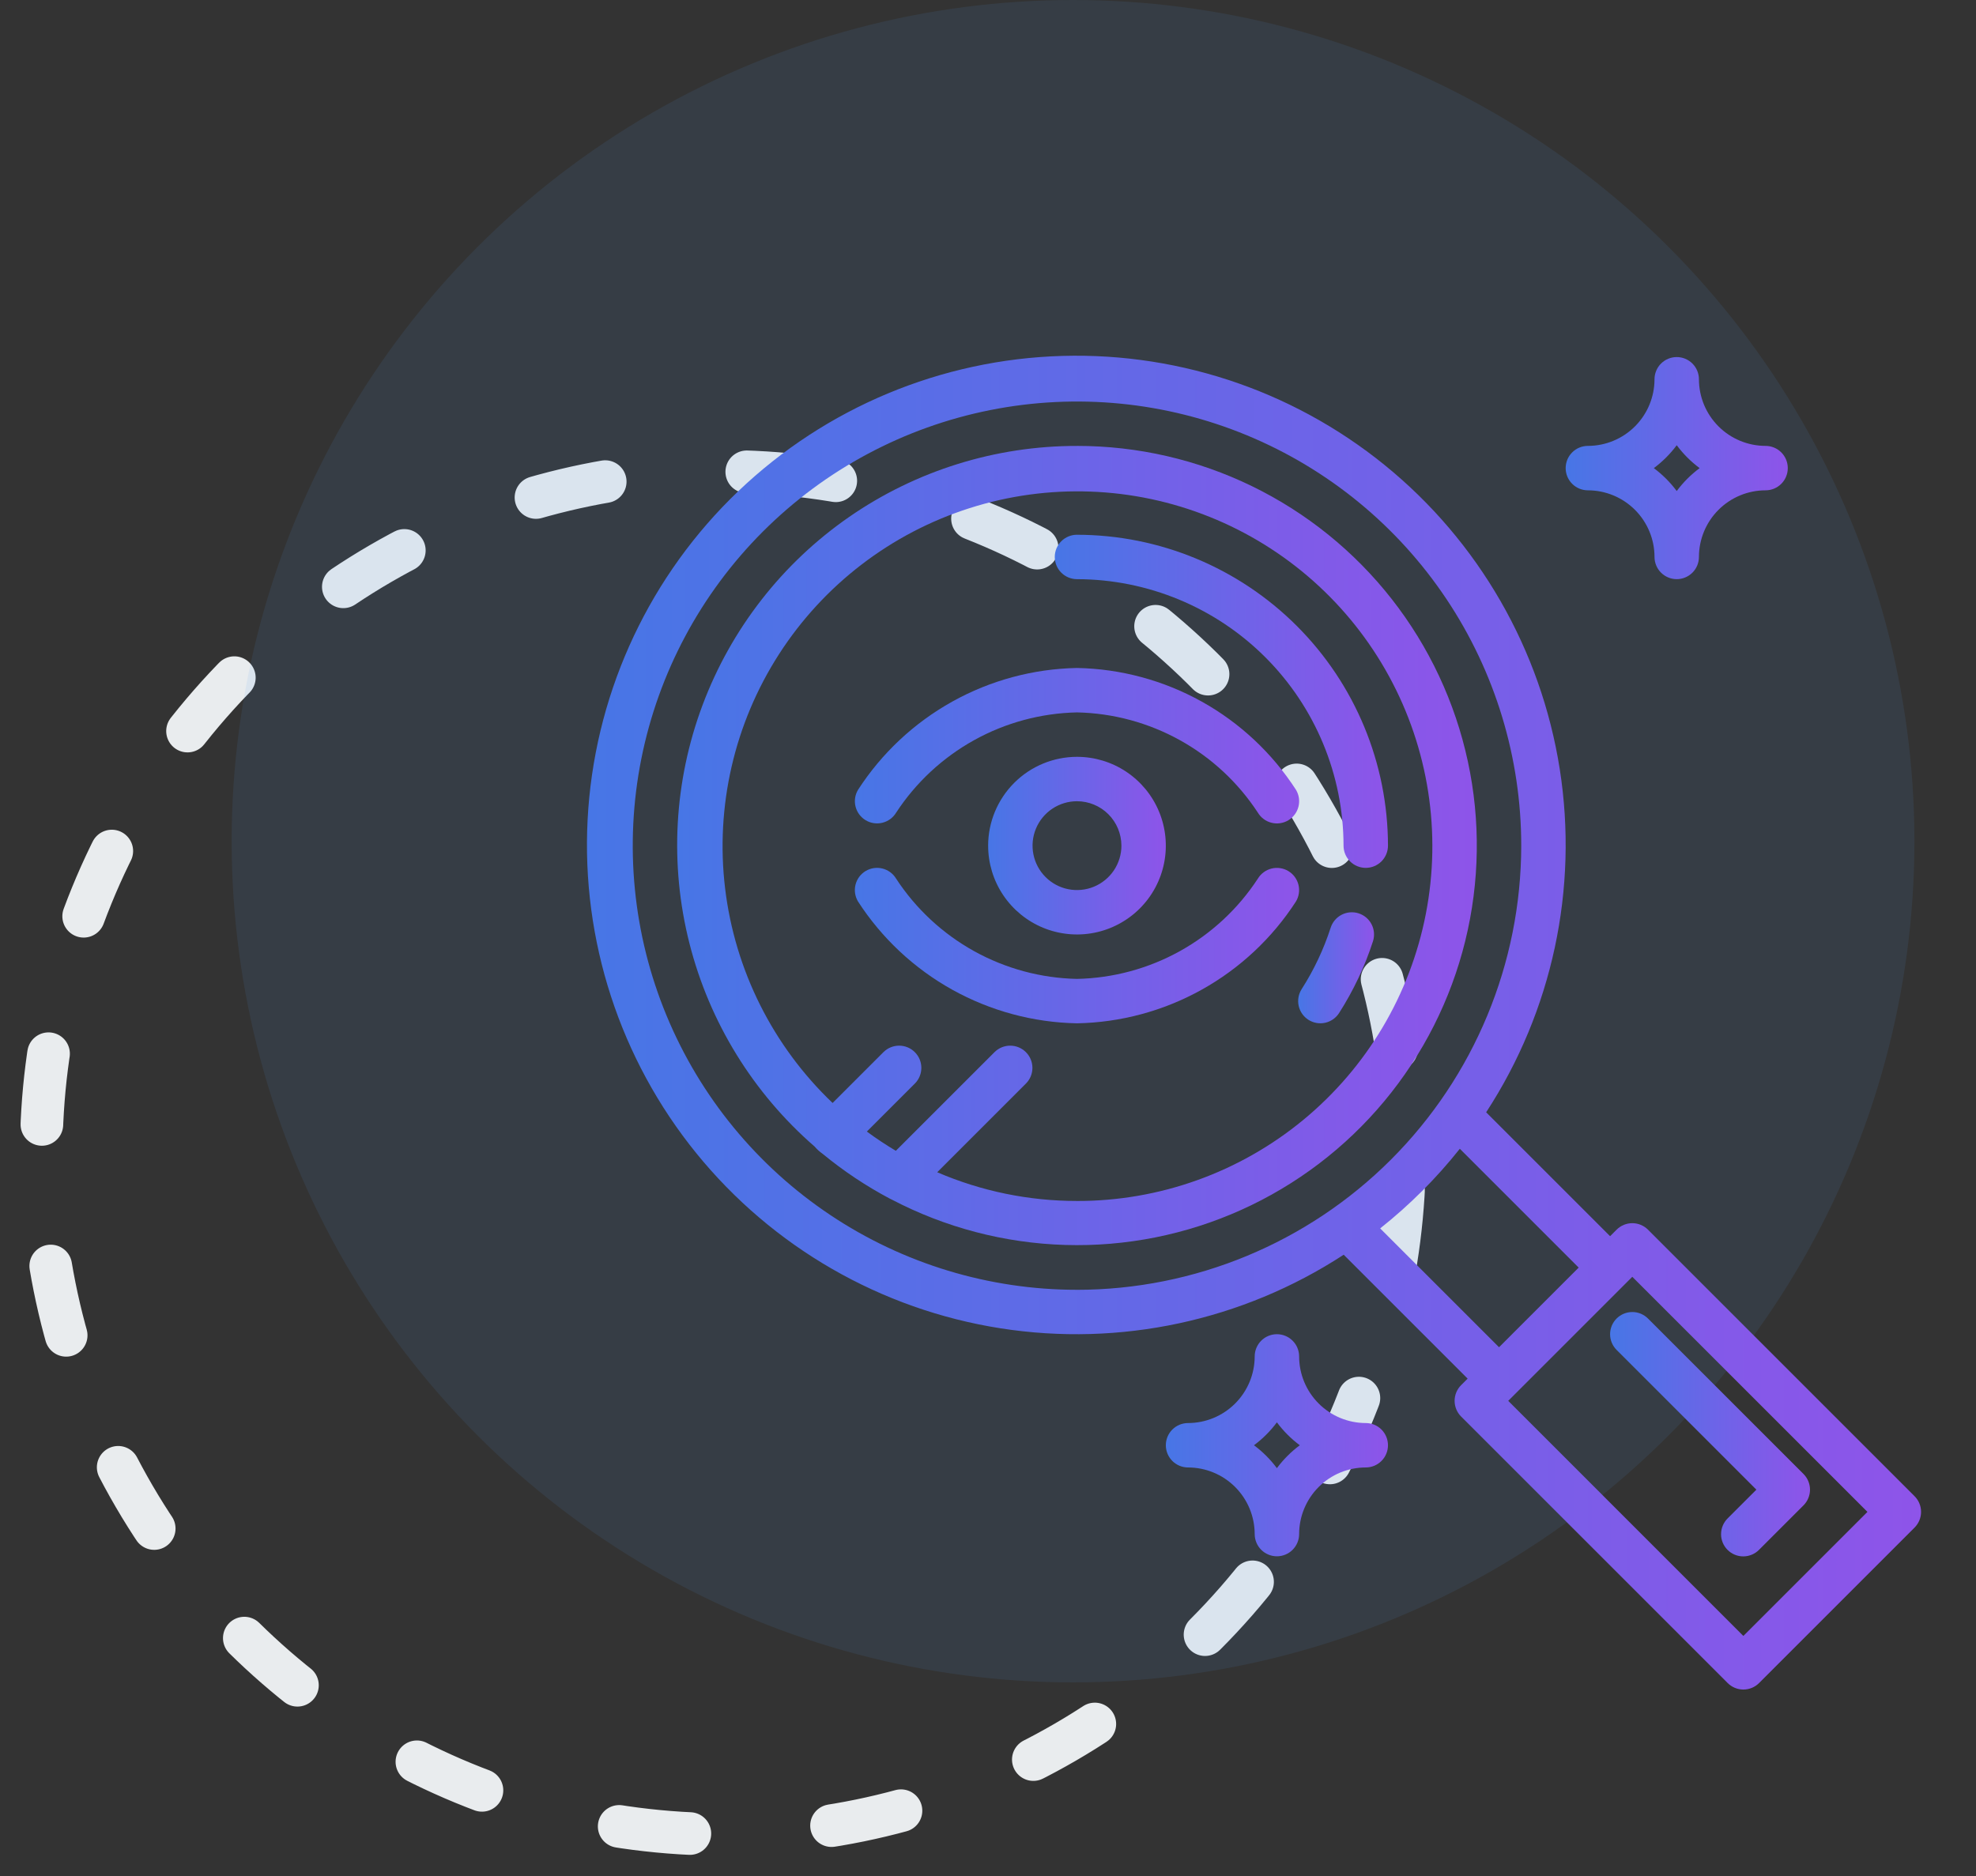
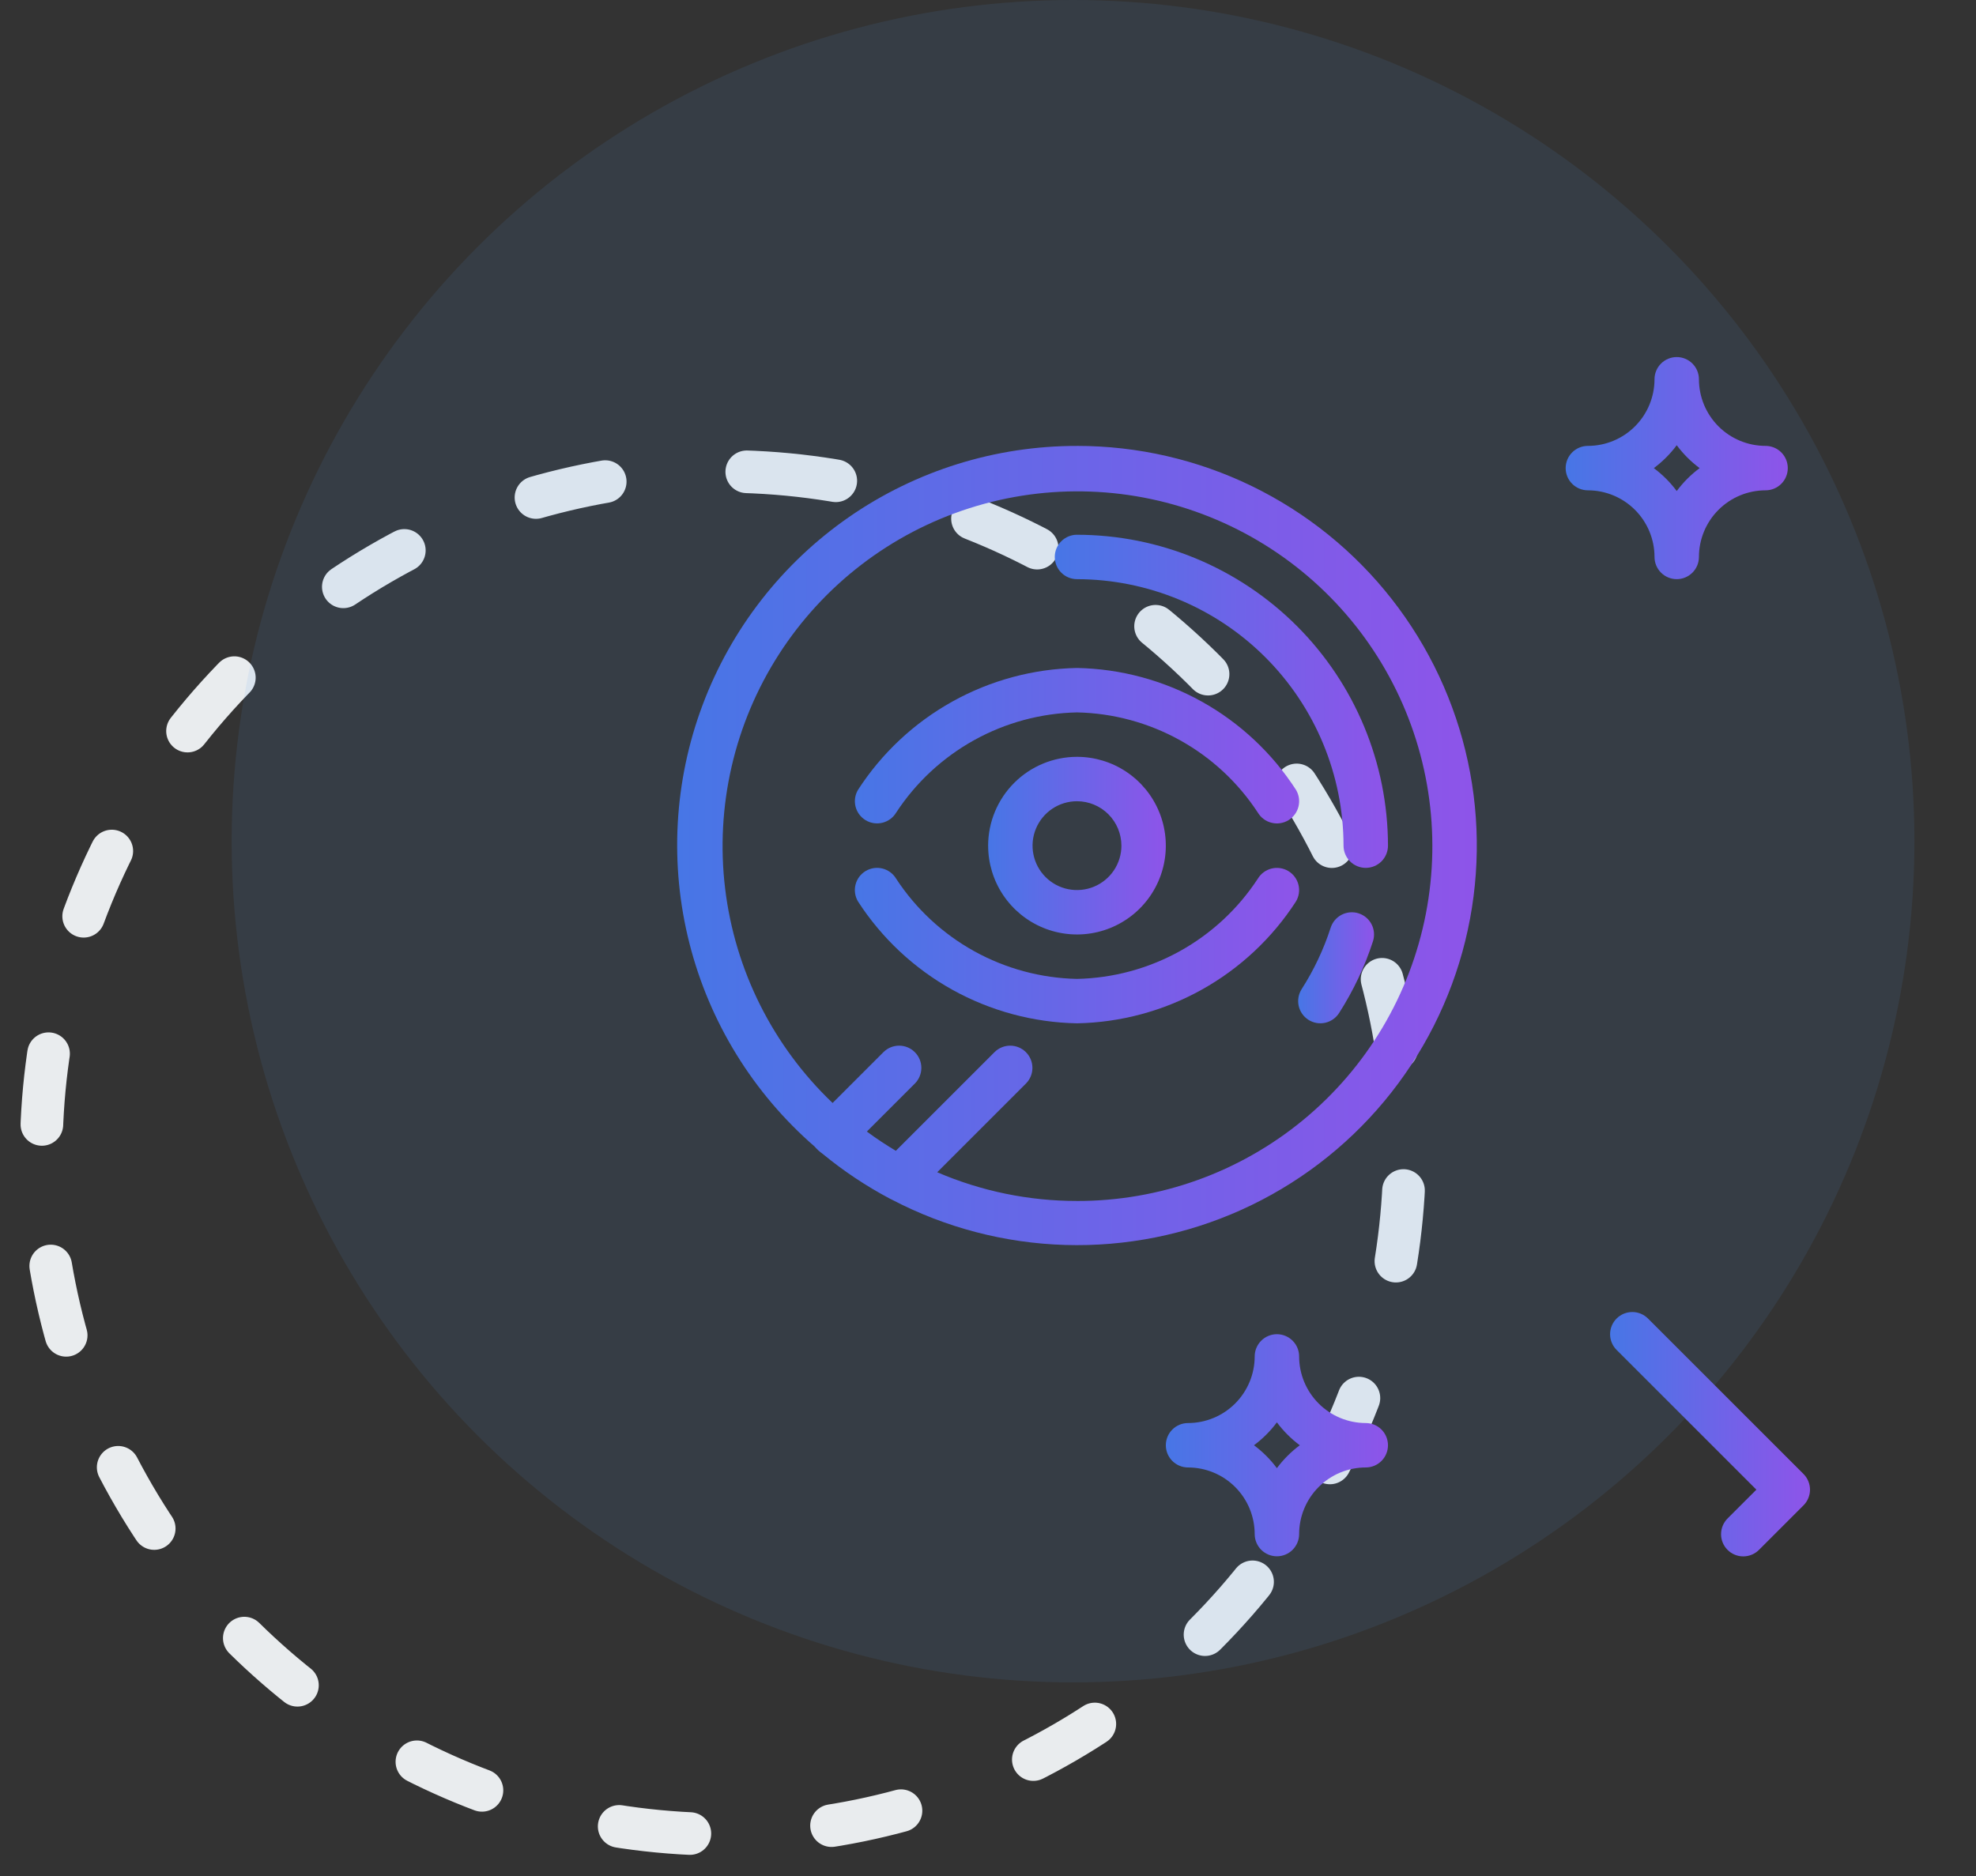
<svg xmlns="http://www.w3.org/2000/svg" xmlns:xlink="http://www.w3.org/1999/xlink" fill="none" height="132" viewBox="0 0 139 132" width="139">
  <rect x="0" y="0" width="139" height="132" fill="#333333" stroke="none" />
  <linearGradient id="a">
    <stop offset="0" stop-color="#4776e6" />
    <stop offset="1" stop-color="#8e54e9" />
  </linearGradient>
  <linearGradient id="b" gradientUnits="userSpaceOnUse" x1="47.635" x2="103.885" xlink:href="#a" y1="59.491" y2="59.491" />
  <linearGradient id="c" gradientUnits="userSpaceOnUse" x1="74.198" x2="97.635" xlink:href="#a" y1="49.343" y2="49.343" />
  <linearGradient id="d" gradientUnits="userSpaceOnUse" x1="41.288" x2="135.135" xlink:href="#a" y1="71.951" y2="71.951" />
  <linearGradient id="e" gradientUnits="userSpaceOnUse" x1="69.51" x2="82.01" xlink:href="#a" y1="59.499" y2="59.499" />
  <linearGradient id="f" gradientUnits="userSpaceOnUse" x1="60.136" x2="91.385" xlink:href="#a" y1="52.468" y2="52.468" />
  <linearGradient id="g" gradientUnits="userSpaceOnUse" x1="60.135" x2="91.385" xlink:href="#a" y1="66.531" y2="66.531" />
  <linearGradient id="h" gradientUnits="userSpaceOnUse" x1="113.26" x2="127.323" xlink:href="#a" y1="100.909" y2="100.909" />
  <linearGradient id="i" gradientUnits="userSpaceOnUse" x1="91.317" x2="96.656" xlink:href="#a" y1="68.093" y2="68.093" />
  <linearGradient id="j" gradientUnits="userSpaceOnUse" x1="82.01" x2="97.635" xlink:href="#a" y1="101.687" y2="101.687" />
  <linearGradient id="k" gradientUnits="userSpaceOnUse" x1="110.135" x2="125.76" xlink:href="#a" y1="32.937" y2="32.937" />
  <circle cx="50.855" cy="81.104" r="47.953" stroke="#e9ecee" stroke-dasharray="5 10" stroke-linecap="round" stroke-linejoin="round" stroke-width="3" transform="matrix(.062 -.998 .998 .062 -33.241 126.84)" />
  <circle cx="75.482" cy="59.186" fill="#5598e7" fill-opacity=".1" r="59.186" />
  <path d="m75.76 31.375c-5.727-.007-11.319 1.736-16.027 4.996-4.708 3.26-8.307 7.881-10.315 13.245-2.008 5.363-2.329 11.212-.919 16.762s4.482 10.538 8.805 14.293c.165.193.353.365.561.51 1.47 1.211 3.058 2.27 4.741 3.161.036.017.069.037.107.051 3.777 1.98 7.955 3.075 12.218 3.202 4.263.127 8.499-.718 12.387-2.469 3.888-1.752 7.327-4.365 10.056-7.643 2.729-3.277 4.677-7.132 5.696-11.274 1.019-4.141 1.083-8.46.186-12.629-.897-4.17-2.73-8.08-5.361-11.437-2.631-3.356-5.992-6.07-9.826-7.936-3.835-1.866-8.044-2.835-12.309-2.833zm0 53.125c-3.381.002-6.726-.685-9.832-2.021l6.249-6.249c.289-.294.449-.69.448-1.102-.002-.412-.166-.806-.458-1.098s-.686-.456-1.098-.458c-.412-.002-.808.159-1.102.448l-6.95 6.95c-.703-.419-1.383-.87-2.039-1.354l3.386-3.386c.289-.294.449-.69.448-1.102-.002-.412-.166-.806-.458-1.098s-.686-.456-1.098-.458c-.412-.002-.808.159-1.102.448l-3.585 3.585c-4.2-4.004-6.874-9.346-7.563-15.108s.652-11.584 3.79-16.464c3.139-4.881 7.879-8.516 13.408-10.28 5.528-1.764 11.498-1.548 16.884.613s9.851 6.129 12.627 11.225c2.776 5.095 3.691 10.999 2.587 16.696-1.104 5.697-4.158 10.831-8.637 14.52s-10.104 5.702-15.906 5.694z" fill="url(#b)" />
  <path d="m75.76 37.624c-.414 0-.812.165-1.105.458-.293.293-.458.69-.458 1.105s.165.812.458 1.105c.293.293.691.458 1.105.458 4.971.006 9.737 1.983 13.252 5.498 3.515 3.515 5.492 8.281 5.498 13.252 0 .414.165.812.458 1.105.293.293.691.458 1.105.458s.812-.165 1.105-.458c.293-.293.458-.691.458-1.105-.006-5.8-2.313-11.36-6.414-15.461-4.101-4.101-9.661-6.408-15.461-6.414z" fill="url(#c)" />
-   <path d="m115.927 86.52c-.145-.145-.317-.26-.507-.339-.189-.079-.392-.119-.598-.119-.205 0-.408.041-.597.119-.19.079-.362.194-.507.339l-.458.458-8.718-8.718c4.652-7.13 6.496-15.73 5.178-24.14-1.319-8.41-5.707-16.033-12.317-21.398-6.61-5.364-14.973-8.089-23.475-7.648-8.501.441-16.538 4.017-22.557 10.036-6.019 6.019-9.595 14.056-10.036 22.557-.441 8.501 2.284 16.865 7.648 23.475 5.364 6.61 12.988 10.998 21.398 12.317 8.41 1.319 17.011-.526 24.14-5.177l8.718 8.718-.458.458c-.145.145-.26.317-.339.507-.078.19-.119.393-.119.598 0 .205.041.408.119.598.079.19.194.362.339.507l18.75 18.75c.145.145.318.26.507.339.19.078.393.119.598.119s.408-.041.598-.119c.189-.079.362-.194.507-.339l10.937-10.938c.145-.145.26-.317.339-.506.079-.19.119-.393.119-.598 0-.206-.04-.409-.119-.598-.079-.19-.194-.362-.339-.507zm-40.167 4.23c-6.181 0-12.223-1.833-17.361-5.267-5.139-3.434-9.145-8.314-11.51-14.024-2.365-5.71-2.984-11.994-1.778-18.055s4.182-11.63 8.552-16c4.37-4.37 9.939-7.347 16.001-8.552 6.062-1.206 12.345-.587 18.055 1.778 5.71 2.365 10.591 6.371 14.024 11.51 3.434 5.139 5.267 11.181 5.267 17.362-.009 8.285-3.305 16.228-9.163 22.087-5.859 5.859-13.802 9.154-22.087 9.163zm21.327-4.32c2.076-1.647 3.955-3.527 5.603-5.603l8.361 8.361-5.603 5.603zm25.548 28.674-16.54-16.541 8.728-8.728 16.54 16.541z" fill="url(#d)" />
  <path d="m69.51 59.499c0 1.236.366 2.445 1.053 3.472.687 1.028 1.663 1.829 2.805 2.302 1.142.473 2.399.597 3.611.356 1.212-.241 2.326-.836 3.2-1.71.874-.874 1.469-1.988 1.71-3.2.241-1.212.117-2.469-.356-3.611-.473-1.142-1.274-2.118-2.302-2.805-1.028-.687-2.236-1.053-3.472-1.053-1.657.002-3.246.661-4.417 1.833s-1.831 2.76-1.833 4.417zm9.375 0c0 .618-.183 1.222-.527 1.736s-.831.914-1.403 1.151c-.571.237-1.199.298-1.806.178-.606-.121-1.163-.418-1.6-.855-.437-.437-.735-.994-.855-1.6s-.059-1.235.178-1.806c.237-.571.637-1.059 1.151-1.402.514-.343 1.118-.527 1.736-.527.829.001 1.623.33 2.209.916.586.586.915 1.38.916 2.209z" fill="url(#e)" />
  <path d="m60.891 57.71c.355.213.779.277 1.181.178s.748-.352.963-.706c1.387-2.123 3.271-3.875 5.489-5.105 2.217-1.23 4.702-1.9 7.237-1.953 2.534.053 5.018.723 7.235 1.952s4.101 2.981 5.488 5.102c.106.176.245.329.41.451.165.122.352.211.551.26.199.05.406.06.609.03.203-.03.398-.1.574-.206.176-.106.329-.245.452-.41s.211-.352.26-.551c.05-.199.06-.406.03-.609-.03-.203-.1-.398-.206-.574-1.669-2.581-3.946-4.713-6.632-6.207s-5.697-2.306-8.771-2.364c-3.073.058-6.085.869-8.771 2.364s-4.963 3.626-6.632 6.207c-.213.355-.276.779-.176 1.18s.355.746.709.96z" fill="url(#f)" />
  <path d="m90.629 61.289c-.354-.213-.779-.278-1.181-.179-.402.099-.748.353-.963.707-1.387 2.123-3.271 3.875-5.489 5.105-2.217 1.23-4.701 1.9-7.237 1.953-2.534-.053-5.018-.723-7.235-1.952s-4.101-2.981-5.488-5.102c-.213-.355-.559-.611-.961-.712-.402-.1-.828-.037-1.183.176-.355.213-.611.559-.712.961-.1.402-.037.828.176 1.183 1.669 2.581 3.946 4.713 6.632 6.207s5.697 2.306 8.771 2.364c3.073-.057 6.085-.869 8.771-2.364s4.963-3.626 6.632-6.207c.213-.355.276-.779.176-1.18-.1-.401-.355-.746-.709-.96z" fill="url(#g)" />
  <path d="m113.718 92.77c-.145.145-.26.317-.339.507-.078.19-.119.393-.119.598s.041.408.119.598c.079.19.194.362.339.507l9.833 9.833-2.021 2.02c-.146.145-.263.317-.342.507-.08.19-.121.394-.122.6s.039.41.118.601c.078.19.194.363.34.509.145.145.318.261.509.339.19.079.394.119.6.118.206 0 .41-.042.6-.122.19-.079.362-.196.507-.342l3.125-3.125c.145-.145.26-.318.339-.507.078-.19.119-.393.119-.598s-.041-.408-.119-.598c-.079-.19-.194-.362-.339-.507l-10.938-10.937c-.145-.145-.317-.26-.506-.339-.19-.079-.393-.119-.598-.119s-.409.041-.598.119c-.19.079-.362.194-.507.339z" fill="url(#h)" />
  <path d="m95.574 64.262c-.394-.127-.823-.092-1.192.096-.369.189-.648.516-.776.91-.492 1.524-1.179 2.978-2.042 4.326-.223.349-.299.772-.21 1.177.089.405.335.758.684.981.349.223.773.299 1.177.21.405-.089.758-.335.981-.684 1.008-1.574 1.809-3.271 2.384-5.049.127-.394.093-.823-.096-1.192-.189-.369-.516-.648-.911-.775z" fill="url(#i)" />
  <path d="m88.26 107.937c0 .414.165.812.458 1.105s.691.458 1.105.458.812-.165 1.105-.458.458-.691.458-1.105c.001-1.243.496-2.434 1.374-3.313s2.07-1.373 3.313-1.374c.414 0 .812-.165 1.105-.458s.458-.691.458-1.105-.165-.812-.458-1.105-.69-.457-1.105-.457c-1.243-.002-2.434-.496-3.313-1.375s-1.373-2.07-1.374-3.313c0-.414-.165-.812-.458-1.105-.293-.293-.69-.458-1.105-.458s-.812.165-1.105.458c-.293.293-.458.69-.458 1.105-.001 1.243-.496 2.434-1.375 3.313s-2.07 1.373-3.313 1.375c-.414 0-.812.164-1.105.457s-.458.691-.458 1.105.165.812.458 1.105.691.458 1.105.458c1.243.001 2.434.495 3.313 1.374s1.373 2.07 1.375 3.313zm1.562-7.861c.456.613.998 1.155 1.611 1.611-.612.456-1.155.998-1.611 1.611-.456-.613-.999-1.155-1.611-1.611.612-.456 1.155-.998 1.611-1.611z" fill="url(#j)" />
  <path d="m111.698 34.499c1.243.001 2.434.496 3.313 1.374.879.879 1.373 2.07 1.374 3.313 0 .414.165.812.458 1.105.293.293.69.458 1.105.458.414 0 .812-.165 1.105-.458.293-.293.457-.691.457-1.105.002-1.243.496-2.434 1.375-3.313.878-.879 2.07-1.373 3.313-1.374.414 0 .812-.165 1.105-.458.293-.293.457-.691.457-1.105s-.164-.812-.457-1.105c-.293-.293-.691-.458-1.105-.458-1.243-.001-2.435-.496-3.313-1.374-.879-.879-1.373-2.07-1.375-3.313 0-.414-.164-.812-.457-1.105-.293-.293-.691-.458-1.105-.458-.415 0-.812.165-1.105.458-.293.293-.458.69-.458 1.105-.001 1.243-.495 2.434-1.374 3.313s-2.07 1.373-3.313 1.374c-.415 0-.812.165-1.105.458-.293.293-.458.69-.458 1.105s.165.812.458 1.105c.293.293.69.458 1.105.458zm6.25-3.173c.456.612.998 1.155 1.611 1.611-.613.456-1.155.998-1.611 1.611-.456-.613-.999-1.155-1.611-1.611.612-.456 1.155-.998 1.611-1.611z" fill="url(#k)" />
</svg>